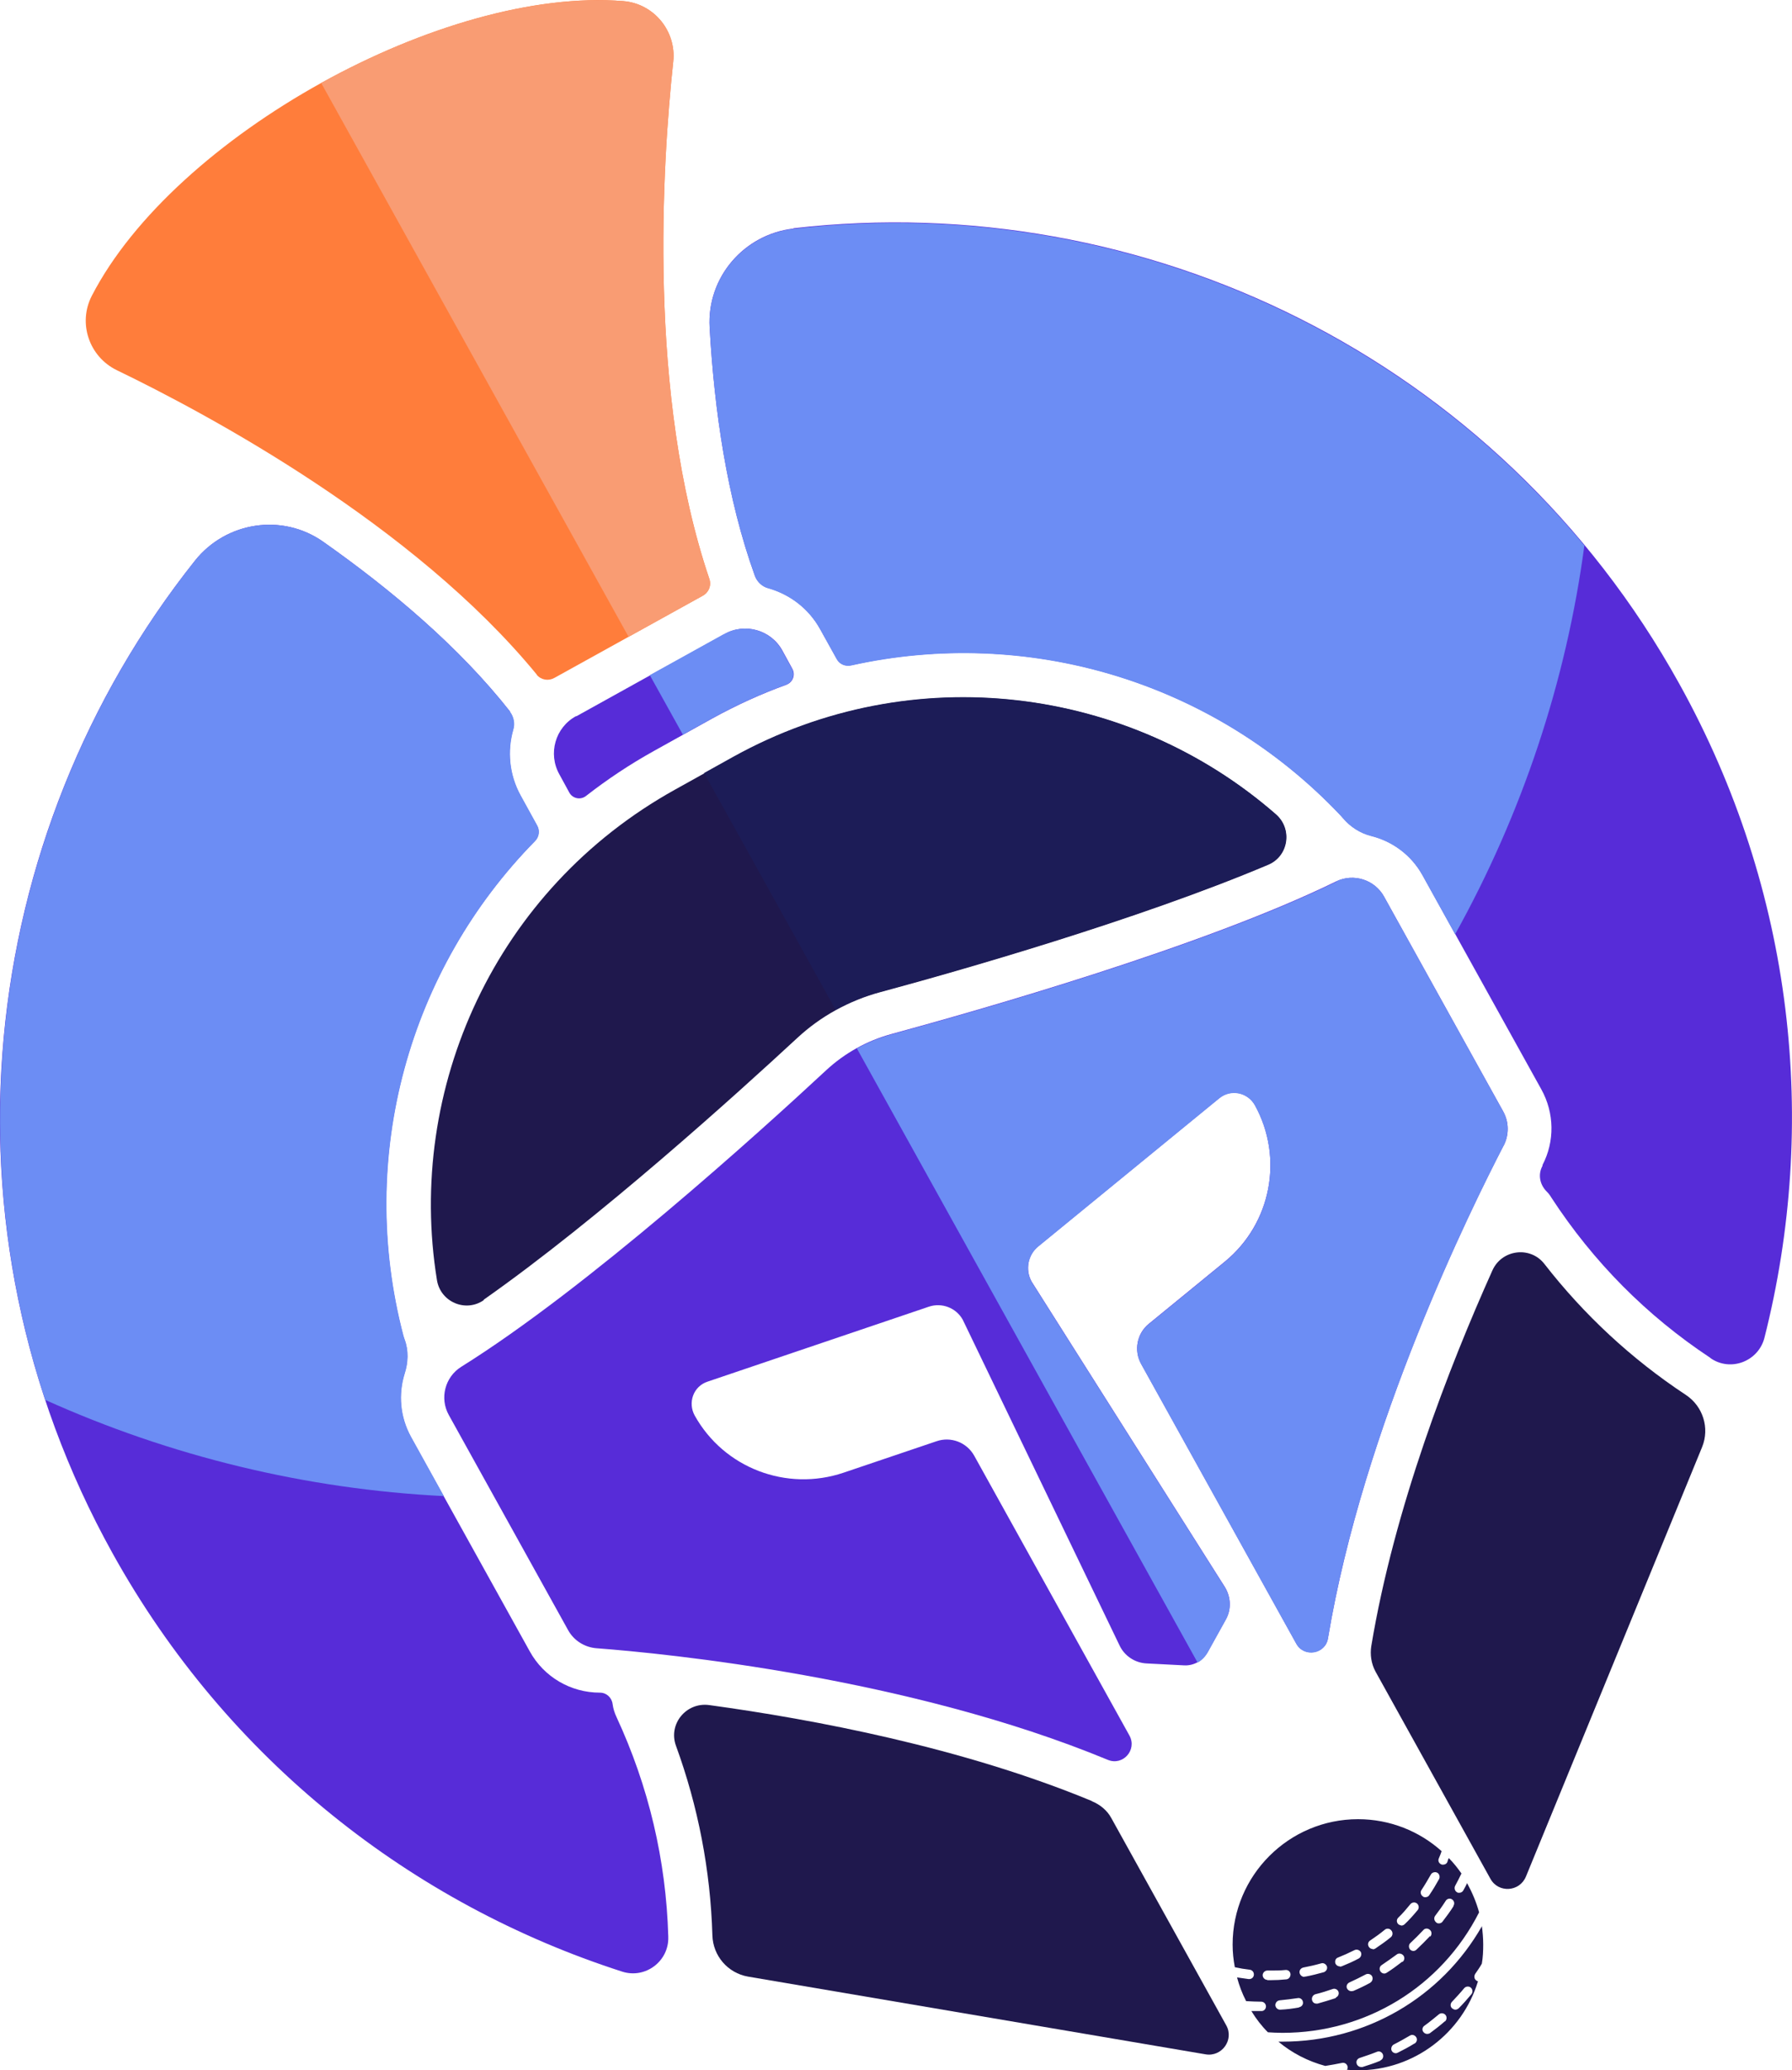
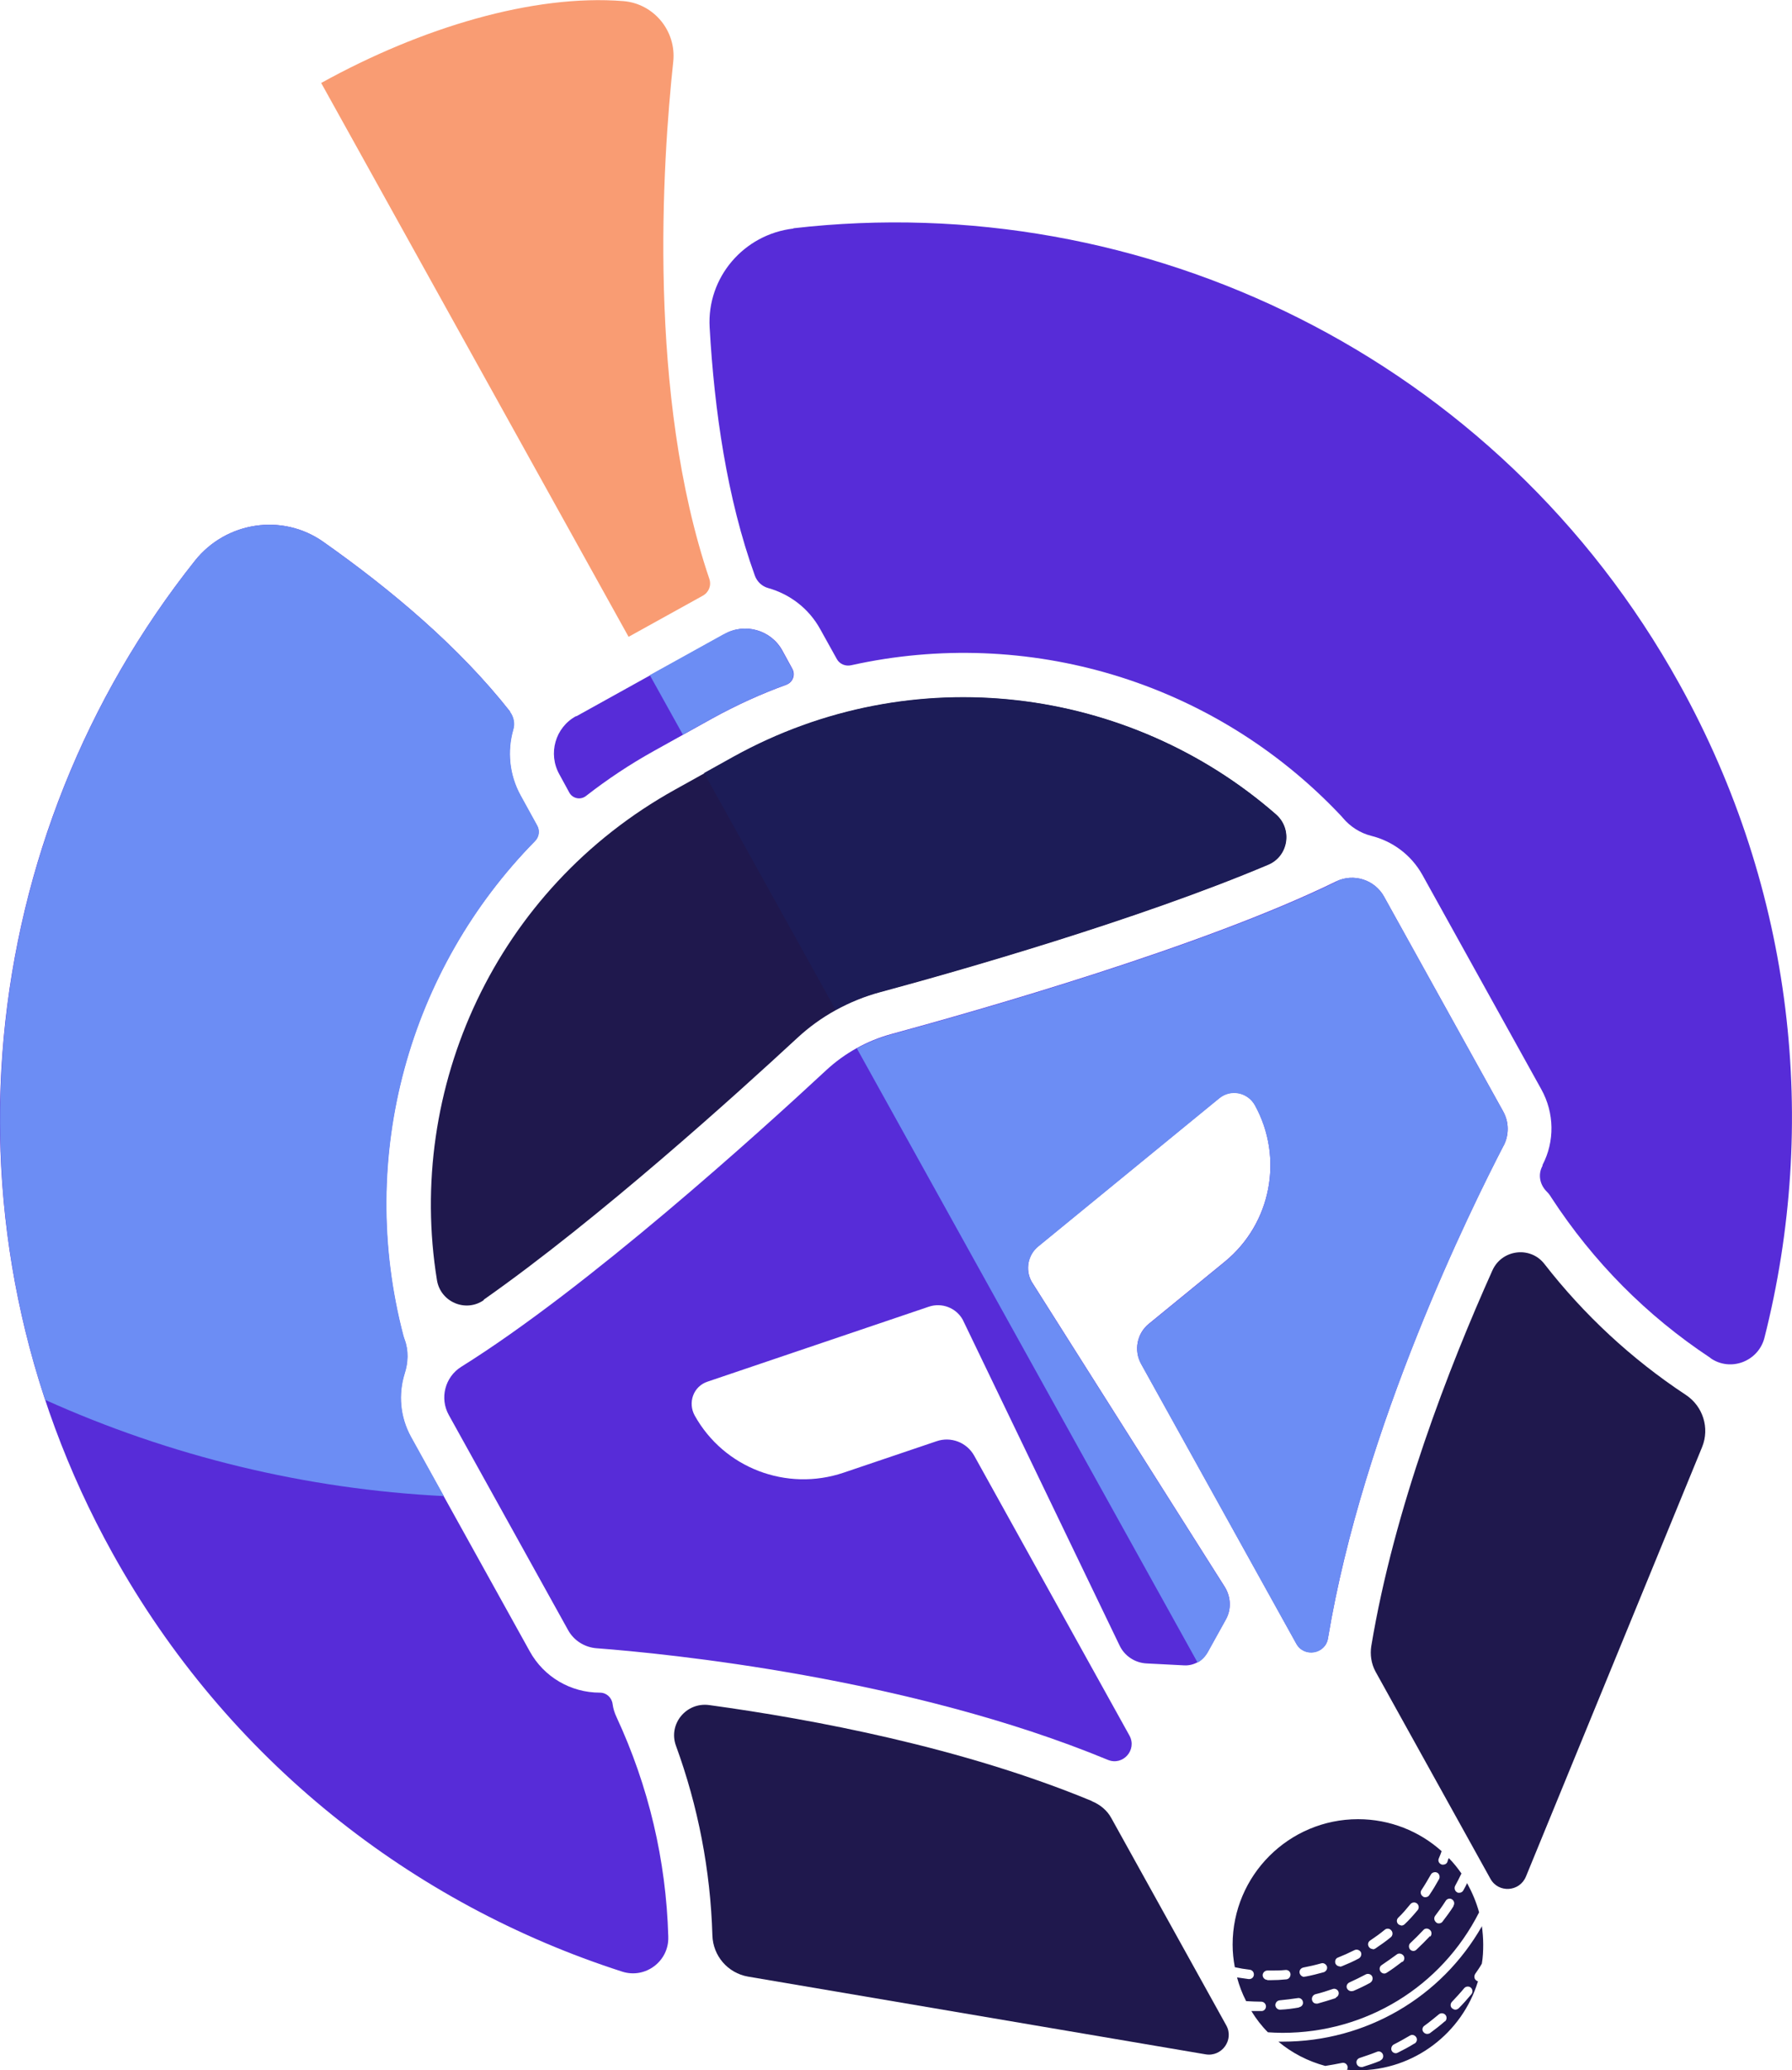
<svg xmlns="http://www.w3.org/2000/svg" id="Layer_2" data-name="Layer 2" viewBox="0 0 65 75.1">
  <defs>
    <style>
      .cls-1 {
        fill: #6c8df4;
      }

      .cls-2 {
        fill: #572cd8;
      }

      .cls-3 {
        fill: #1f184d;
      }

      .cls-4 {
        fill: #ff7d3b;
      }

      .cls-5 {
        fill: #1c1c57;
      }

      .cls-6 {
        fill: #f99c73;
      }
    </style>
  </defs>
  <g id="Layer_1-2" data-name="Layer 1">
    <g>
      <g id="ball">
        <path class="cls-3" d="m53.76,69.86c-1.48,2.6-4.22,4.2-7.24,4.2-.05,0-.1,0-.15,0,.49.41,1.07.71,1.7.88h0c.2-.03.41-.07.61-.11.09-.02.18.04.2.13.01.04,0,.08-.02.12.13.01.26.02.39.02,2.05,0,3.79-1.36,4.36-3.23-.02,0-.04-.01-.06-.03-.08-.05-.09-.16-.04-.24.08-.12.17-.24.24-.37h0c.04-.23.05-.46.05-.69s-.02-.46-.05-.68Zm-3.69,4.89c-.21.09-.43.16-.65.23-.02,0-.03,0-.05,0-.07,0-.14-.05-.16-.12-.03-.09.02-.18.11-.21.21-.07.42-.14.62-.22.09-.04.18,0,.22.09.03.09,0,.18-.09.22Zm1.23-.62c-.19.12-.4.23-.6.33-.02.01-.05.02-.07.02-.06,0-.12-.03-.15-.09-.04-.08,0-.19.08-.23.2-.1.39-.21.58-.32.08-.05.18-.02.23.06.05.08.02.18-.06.23Zm1.11-.81c-.17.15-.35.29-.54.43-.03.02-.07.03-.1.03-.05,0-.1-.02-.14-.07-.06-.07-.04-.18.04-.23.18-.13.35-.27.52-.41.07-.06.18-.05.24.02.06.07.05.18-.02.24Zm.96-.98c-.15.18-.3.35-.46.51-.03.03-.08.05-.12.05s-.08-.02-.12-.05c-.07-.06-.07-.17,0-.24.15-.16.3-.32.44-.49.06-.07.17-.08.24-.02.07.06.08.17.02.24Z" />
        <path class="cls-3" d="m53.22,68.3c-.04.09-.09.18-.14.27-.03.06-.09.09-.15.09-.03,0-.06,0-.08-.02-.08-.04-.11-.15-.07-.23.08-.15.16-.3.23-.45-.14-.2-.29-.39-.46-.56-.02.05-.04.09-.05.14-.03.07-.09.1-.16.1-.02,0-.04,0-.06-.01-.09-.04-.13-.13-.09-.22.04-.09.07-.17.1-.26-.8-.72-1.87-1.16-3.03-1.16-2.51,0-4.55,2.04-4.55,4.55,0,.28.03.56.08.82.18.04.36.07.54.09.09.01.16.09.15.19-.01.09-.08.15-.17.15h-.02c-.14-.02-.28-.04-.42-.06.08.3.19.59.33.86.19.01.37.02.55.02.09,0,.17.08.17.17s-.07.17-.16.17c-.12,0-.25,0-.37,0,.17.28.37.54.6.77.16.01.33.02.53.02,3.03,0,5.76-1.67,7.13-4.37-.1-.37-.25-.72-.43-1.05Zm-1.66.26c.12-.18.23-.37.34-.56.04-.08.15-.11.23-.07.08.04.11.15.07.23-.11.2-.23.4-.36.59-.03.05-.09.07-.14.07-.03,0-.06,0-.09-.03-.08-.05-.1-.16-.05-.23Zm-5.59,3.26c-.09,0-.17-.08-.17-.17,0-.09.08-.17.17-.17h.11c.18,0,.37,0,.55-.02.09-.01.18.06.18.16,0,.09-.06.17-.15.18-.19.02-.39.03-.58.03h-.11Zm1.15,1c-.22.04-.45.07-.68.08,0,0,0,0-.01,0-.09,0-.16-.07-.17-.16,0-.09.06-.17.16-.18.22-.02.44-.05.65-.08.09-.02.18.05.19.14.02.09-.05.18-.14.19Zm.19-1.11c-.08,0-.15-.06-.17-.14-.02-.09.04-.18.14-.2.21-.04.43-.09.64-.15.09-.03.18.03.21.11.03.09-.03.18-.11.21-.22.06-.45.12-.67.16-.01,0-.02,0-.03,0Zm1.14.77c-.22.07-.44.14-.66.2-.02,0-.03,0-.04,0-.08,0-.14-.05-.16-.13-.02-.09.03-.18.12-.21.21-.05.43-.12.63-.19.09-.03.18.02.21.1.03.09-.02.18-.1.21Zm.15-1.15c-.07,0-.13-.04-.16-.1-.03-.09,0-.19.09-.22.2-.08.4-.17.6-.27.08-.04.18-.01.23.07.04.08.01.18-.07.23-.2.11-.41.2-.63.29-.02,0-.04.01-.06.01Zm1.11.59c-.2.11-.41.21-.62.3-.02,0-.05.01-.07.01-.07,0-.13-.04-.16-.1-.04-.08,0-.18.09-.22.2-.09.4-.19.59-.29.08-.04.19-.01.23.07.04.08.01.19-.07.23Zm.08-1.22c-.05,0-.11-.03-.14-.08-.05-.08-.03-.18.05-.23.18-.12.36-.25.53-.39.07-.06.18-.05.24.03.06.07.05.18-.02.24-.18.15-.37.28-.56.41-.03.02-.06.03-.09.03Zm1.07.46c-.18.14-.37.28-.56.4-.03.02-.06.03-.09.03-.05,0-.11-.03-.14-.08-.05-.08-.03-.18.05-.23.18-.12.36-.25.54-.38.07-.06.18-.04.24.03.06.07.05.18-.03.24Zm-.02-1.31s-.09-.02-.12-.05c-.07-.07-.07-.17,0-.24.16-.15.3-.32.44-.49.06-.07.17-.08.24-.02.07.06.08.17.02.24-.15.18-.3.35-.47.51-.03.03-.08.05-.12.05Zm1.03.38c-.16.17-.32.33-.49.49-.03.03-.07.05-.11.05-.05,0-.09-.02-.12-.05-.06-.07-.06-.18.01-.24.16-.15.32-.31.47-.47.06-.07.17-.07.24,0,.07.06.07.17.01.24Zm.85-1.08c-.12.19-.26.38-.4.56-.03.04-.08.06-.13.06-.04,0-.07-.01-.1-.04-.07-.06-.09-.16-.03-.24.13-.17.26-.35.38-.54.05-.08.16-.1.23-.05.08.05.1.16.05.23Z" />
      </g>
      <path class="cls-3" d="m39.6,65.33c-4.68-1.94-10.08-2.96-13.88-3.48-.83-.11-1.49.69-1.2,1.48.8,2.19,1.25,4.51,1.32,6.87.02.75.56,1.37,1.29,1.5l16.6,2.82c.59.1,1.04-.53.75-1.05l-4.17-7.52c-.15-.28-.41-.49-.7-.61,0,0,0,0,0,0Z" />
      <g>
        <path class="cls-2" d="m18.5,25.81c-1.84-2.34-4.31-4.42-6.78-6.16-1.48-1.04-3.52-.73-4.65.69C-.87,30.32-2.49,44.5,4.08,56.34c4.17,7.52,10.9,12.74,18.49,15.18.84.27,1.7-.38,1.67-1.26v-.02c-.08-2.76-.71-5.44-1.88-7.96-.07-.15-.12-.31-.14-.47-.03-.23-.22-.41-.46-.41-1.06,0-2.03-.57-2.54-1.49l-4.32-7.79c-.4-.73-.46-1.55-.23-2.29.13-.4.15-.84,0-1.24-.01-.04-.03-.08-.04-.12-1.72-6.54.21-13.32,4.77-17.96.15-.15.18-.38.08-.56l-.6-1.09c-.42-.76-.49-1.62-.27-2.39.06-.22.02-.47-.12-.65h0Z" />
        <path class="cls-2" d="m28.78,8.29c-1.8.21-3.14,1.77-3.04,3.58.17,3.01.63,6.21,1.64,9.01h0c.08.22.26.39.48.45.78.22,1.47.73,1.89,1.49l.6,1.08c.1.19.32.28.53.23,6.35-1.41,13.12.54,17.76,5.46.02.02.05.06.07.08.27.32.63.55,1.03.65.76.19,1.44.68,1.85,1.41l4.32,7.79c.47.85.49,1.88.04,2.74v.03c-.17.31-.1.67.14.92.07.07.13.14.18.23,1.52,2.33,3.45,4.28,5.76,5.81,0,0,.01,0,.02.02.73.5,1.73.11,1.95-.74,1.96-7.74,1.09-16.2-3.09-23.73-6.57-11.85-19.46-17.98-32.13-16.52Z" />
      </g>
      <path class="cls-3" d="m17.54,47.15c4.2-2.95,9.22-7.5,11.37-9.49.43-.4.9-.74,1.41-1.02.51-.28,1.05-.5,1.61-.65,2.82-.76,9.34-2.62,14.07-4.62.74-.31.89-1.29.29-1.82-5.31-4.64-13.16-5.7-19.68-2.09l-2.12,1.18c-6.52,3.62-9.77,10.84-8.64,17.8.13.79,1.04,1.18,1.7.72Z" />
      <path class="cls-3" d="m61.15,50.6c-1.97-1.3-3.7-2.91-5.13-4.75-.51-.66-1.55-.53-1.89.24-1.57,3.5-3.56,8.62-4.39,13.62,0,0,0,0,0,0-.05.31,0,.64.15.92l4.17,7.52c.29.53,1.06.48,1.29-.08l6.39-15.58c.28-.69.03-1.48-.59-1.89Z" />
      <path class="cls-2" d="m54.54,41.56c.2-.39.2-.86-.02-1.25l-4.32-7.79c-.34-.61-1.1-.85-1.73-.55-4.84,2.37-12.95,4.67-16.14,5.54-.88.24-1.69.69-2.36,1.31-2.42,2.25-8.67,7.91-13.24,10.76-.59.37-.79,1.14-.45,1.75l4.32,7.79c.21.39.61.64,1.05.67,2.52.19,11.32,1.06,18.54,4.05.54.22,1.06-.36.78-.88l-5.63-10.15c-.27-.49-.85-.71-1.37-.53l-3.37,1.14c-2.07.7-4.34-.17-5.4-2.07-.26-.47-.05-1.06.46-1.23l8.03-2.72c.47-.16.99.04,1.23.47l5.69,11.82c.18.38.56.63.98.65l1.36.07c.35.02.68-.17.85-.47l.66-1.19c.21-.37.19-.82-.03-1.18l-7.01-11.08c-.24-.43-.14-.98.25-1.29l6.56-5.37c.42-.34,1.03-.21,1.29.26,1.05,1.91.59,4.3-1.1,5.68l-2.75,2.25c-.43.35-.55.96-.28,1.45l5.63,10.15c.28.51,1.06.38,1.15-.2,1.28-7.7,5.21-15.63,6.37-17.87Z" />
      <path class="cls-2" d="m20.89,25.98c-.75.41-1.02,1.36-.6,2.11l.36.66c.12.22.41.28.61.12.77-.6,1.58-1.14,2.46-1.63l2.12-1.18c.87-.48,1.77-.89,2.68-1.22.24-.09.34-.36.22-.58l-.36-.66c-.41-.75-1.36-1.02-2.1-.6l-5.37,2.98Z" />
-       <path class="cls-4" d="m19.47,24.48c.16.19.43.23.64.11l5.38-2.98c.22-.12.32-.37.24-.61-2.26-6.67-1.7-15.13-1.31-18.76.12-1.11-.7-2.11-1.81-2.2C16.1-.49,6.33,4.92,3.33,10.73c-.51.99-.1,2.21.91,2.7,3.29,1.59,10.76,5.59,15.23,11.04Z" />
      <path class="cls-1" d="m48.48,31.98c-4.84,2.37-12.95,4.67-16.14,5.54-.44.12-.86.29-1.26.51l12.36,22.28c.15-.08.27-.21.36-.36l.66-1.19c.21-.37.19-.82-.03-1.18l-7.01-11.08c-.24-.43-.14-.98.25-1.29l6.56-5.37c.42-.34,1.03-.21,1.29.26,1.05,1.91.59,4.3-1.1,5.68l-2.75,2.25c-.43.35-.55.96-.28,1.45l5.63,10.15c.28.51,1.06.38,1.15-.2,1.28-7.7,5.21-15.63,6.37-17.87.2-.39.2-.86-.02-1.25l-4.32-7.79c-.34-.61-1.1-.85-1.73-.55Z" />
-       <path class="cls-5" d="m26.6,27.45l-1.06.59,4.77,8.59h0c.51-.28,1.05-.5,1.61-.65,2.82-.76,9.34-2.62,14.07-4.62.74-.31.89-1.29.29-1.82-5.31-4.64-13.16-5.7-19.68-2.09Z" />
+       <path class="cls-5" d="m26.6,27.45l-1.06.59,4.77,8.59c.51-.28,1.05-.5,1.61-.65,2.82-.76,9.34-2.62,14.07-4.62.74-.31.89-1.29.29-1.82-5.31-4.64-13.16-5.7-19.68-2.09Z" />
      <path class="cls-1" d="m26.26,23l-2.69,1.49,1.2,2.16,1.06-.59c.87-.48,1.77-.89,2.68-1.22.24-.09.34-.36.22-.58l-.36-.66c-.41-.75-1.36-1.02-2.1-.6Z" />
      <path class="cls-6" d="m22.61.04c-3.26-.26-7.33.96-10.96,2.97l11.15,20.09,2.69-1.49c.22-.12.32-.37.24-.61-2.26-6.67-1.7-15.13-1.31-18.76.12-1.11-.7-2.11-1.81-2.2Z" />
      <path class="cls-1" d="m18.5,25.81c-1.84-2.34-4.31-4.42-6.78-6.16-1.48-1.04-3.52-.73-4.65.69C.35,28.8-1.84,40.27,1.64,50.78c4.55,2.05,9.46,3.24,14.46,3.49l-1.19-2.15c-.4-.73-.46-1.55-.23-2.29.13-.4.15-.84,0-1.24-.01-.04-.03-.08-.04-.12-1.72-6.54.21-13.32,4.77-17.96.15-.15.18-.38.08-.56l-.6-1.09c-.42-.76-.49-1.62-.27-2.39.07-.22.02-.47-.12-.65h0Z" />
-       <path class="cls-1" d="m57.48,19.8c-7.07-8.52-17.96-12.74-28.7-11.5-1.8.21-3.14,1.77-3.04,3.58.17,3.01.63,6.21,1.64,9.01h0c.08.22.26.39.48.45.78.22,1.47.73,1.89,1.49l.6,1.08c.1.19.32.28.53.23,6.35-1.41,13.12.54,17.76,5.46.02.02.05.06.07.08.27.32.63.55,1.03.65.76.19,1.44.68,1.85,1.41l1.19,2.15c2.43-4.37,4.03-9.17,4.69-14.11Z" />
    </g>
  </g>
</svg>